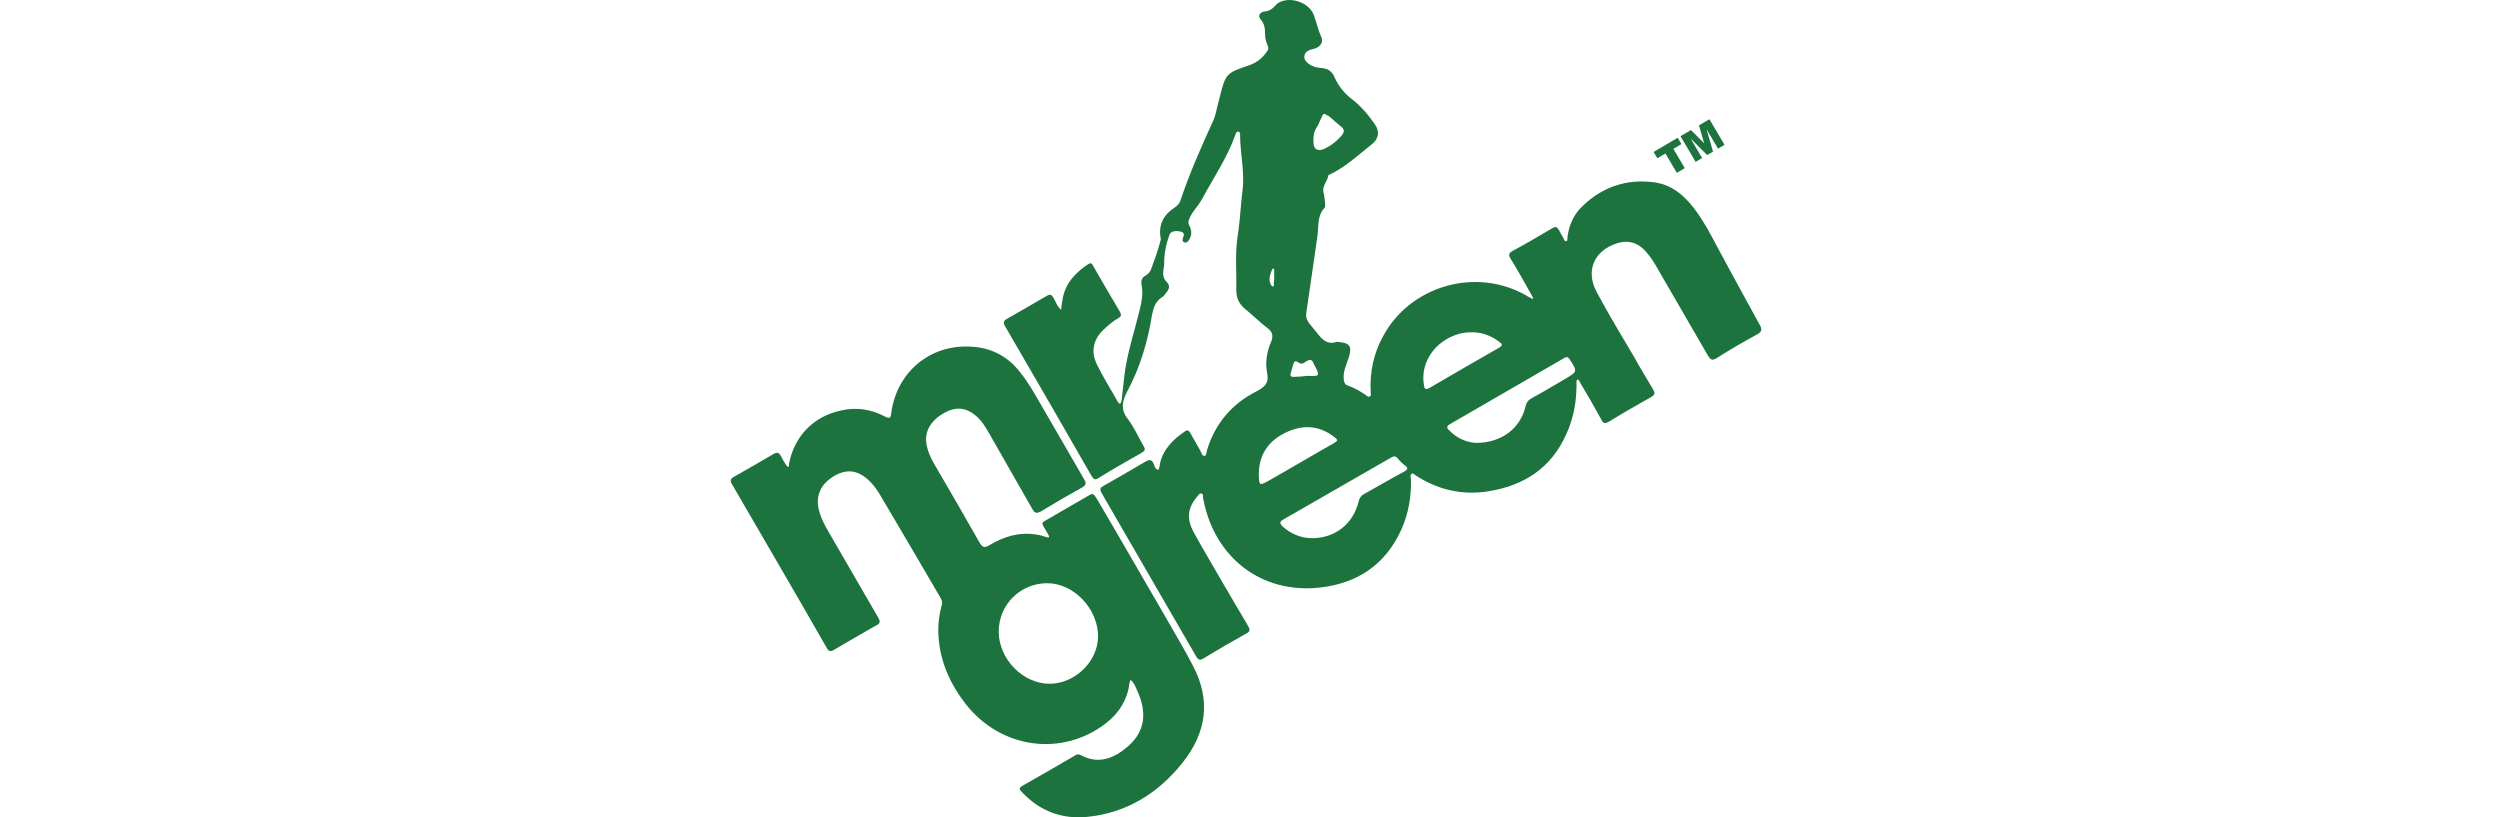
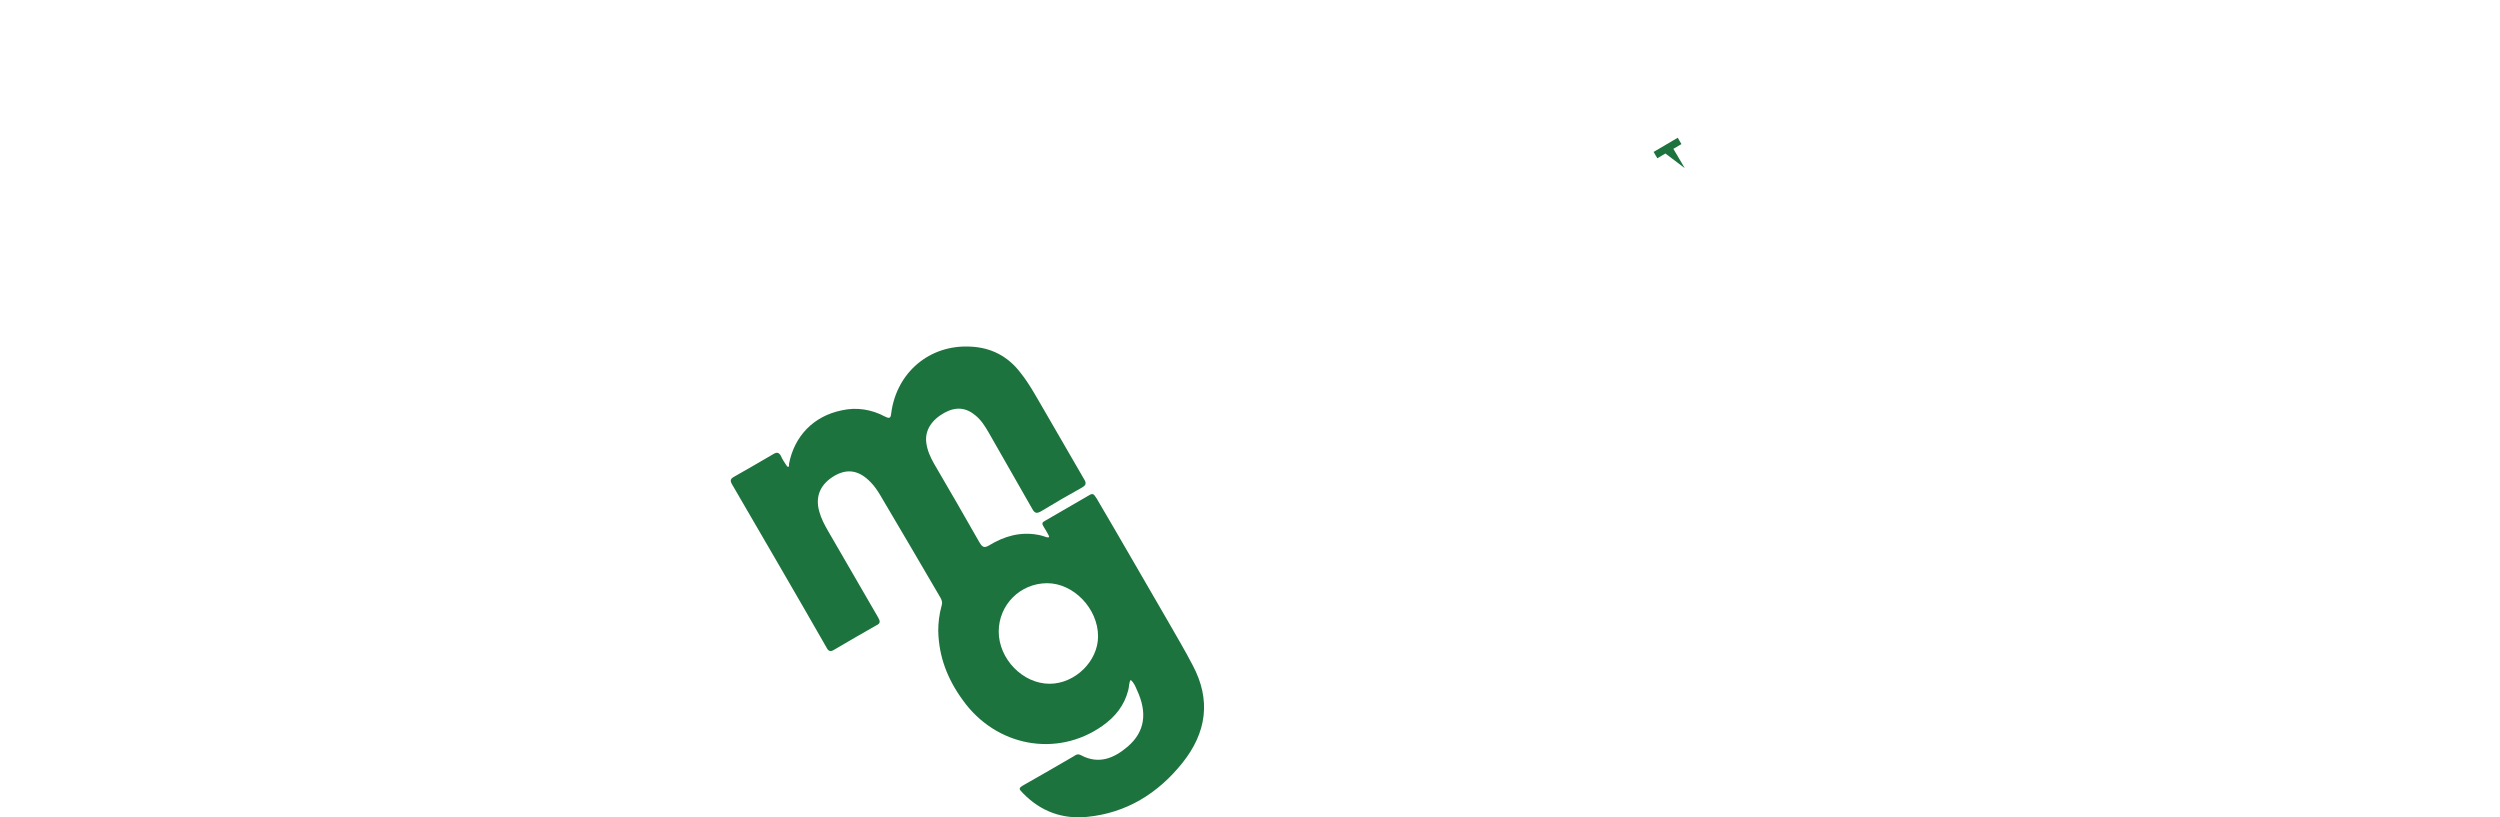
<svg xmlns="http://www.w3.org/2000/svg" width="260" height="85" viewBox="0 0 260 85" fill="none">
-   <path d="M159.417 30.921C158.668 29.576 157.92 28.232 157.121 26.937C156.872 26.538 156.872 26.339 157.321 26.09C158.718 25.343 160.066 24.546 161.413 23.75C161.713 23.55 161.912 23.55 162.112 23.899C162.262 24.198 162.461 24.497 162.611 24.795C162.661 24.895 162.711 25.094 162.861 25.094C163.06 25.044 163.01 24.845 163.01 24.696C163.16 23.451 163.659 22.305 164.558 21.459C166.654 19.417 169.199 18.57 172.094 18.969C173.841 19.218 175.089 20.264 176.137 21.608C176.686 22.305 177.135 23.052 177.584 23.799C179.381 27.136 181.178 30.473 183.024 33.809C183.274 34.258 183.224 34.507 182.775 34.756C181.328 35.553 179.93 36.349 178.533 37.246C178.033 37.545 177.884 37.395 177.634 36.997C175.837 33.909 174.041 30.772 172.244 27.684C171.845 26.987 171.395 26.339 170.796 25.791C170.048 25.144 169.149 24.995 168.201 25.293C165.805 26.041 164.857 28.132 166.055 30.373C167.303 32.714 168.7 35.005 170.048 37.296C170.647 38.391 171.296 39.437 171.944 40.533C172.144 40.881 172.094 41.081 171.745 41.28C170.247 42.126 168.75 42.973 167.303 43.869C166.953 44.069 166.754 44.069 166.554 43.67C165.855 42.375 165.107 41.081 164.358 39.836C164.258 39.686 164.208 39.437 164.059 39.487C163.909 39.537 163.959 39.786 163.959 39.985C163.959 41.778 163.659 43.471 162.911 45.114C161.363 48.65 158.519 50.493 154.825 51.091C152.08 51.539 149.535 50.941 147.239 49.447C147.089 49.348 146.939 49.148 146.79 49.298C146.64 49.397 146.69 49.646 146.74 49.796C146.79 51.638 146.49 53.382 145.742 55.075C144.095 58.71 141.2 60.653 137.307 61.101C131.218 61.798 126.277 58.013 125.129 51.838C125.079 51.638 125.179 51.389 124.979 51.34C124.729 51.24 124.63 51.539 124.48 51.688C123.531 52.784 123.382 53.929 124.13 55.324C125.129 57.166 126.227 58.959 127.275 60.802C128.123 62.246 128.972 63.69 129.82 65.135C130.02 65.483 130.02 65.682 129.621 65.882C128.123 66.728 126.626 67.575 125.179 68.471C124.829 68.671 124.679 68.671 124.43 68.322C121.136 62.645 117.842 56.917 114.548 51.24C114.348 50.842 114.448 50.692 114.747 50.543C116.245 49.696 117.692 48.85 119.139 48.003C119.589 47.754 119.788 47.804 119.988 48.252C120.088 48.501 120.188 48.849 120.437 48.849C120.587 48.849 120.587 48.401 120.637 48.202C120.986 46.708 121.984 45.712 123.232 44.865C123.482 44.666 123.631 44.766 123.781 45.015C124.13 45.612 124.48 46.26 124.829 46.858C124.929 47.057 125.029 47.455 125.278 47.405C125.478 47.405 125.478 47.007 125.528 46.808C126.376 44.069 128.073 42.027 130.619 40.732C131.567 40.234 132.016 39.836 131.767 38.69C131.567 37.644 131.767 36.499 132.216 35.503C132.416 34.955 132.366 34.556 131.867 34.158C131.018 33.511 130.269 32.764 129.471 32.116C128.872 31.618 128.572 30.971 128.572 30.174C128.622 28.282 128.423 26.389 128.722 24.497C128.972 22.953 129.022 21.359 129.221 19.815C129.471 17.873 128.972 15.981 128.972 14.088C128.972 13.939 128.972 13.69 128.772 13.69C128.572 13.69 128.523 13.889 128.473 14.038C127.624 16.429 126.177 18.52 124.979 20.762C124.63 21.409 124.031 21.957 123.731 22.654C123.581 22.953 123.531 23.202 123.731 23.55C123.981 24.048 123.931 24.546 123.631 24.995C123.531 25.144 123.382 25.293 123.132 25.194C122.933 25.094 122.982 24.895 123.032 24.746C123.132 24.447 123.232 24.248 122.833 24.098C122.334 23.949 121.735 24.048 121.635 24.397C121.335 25.194 121.136 26.041 121.086 26.887C121.086 27.285 121.086 27.684 120.986 28.132C120.936 28.58 120.986 28.979 121.335 29.327C121.685 29.676 121.635 30.025 121.335 30.373C121.186 30.572 121.036 30.821 120.836 30.921C120.138 31.369 119.938 32.066 119.788 32.863C119.339 35.652 118.54 38.292 117.193 40.782C116.694 41.778 116.544 42.624 117.293 43.571C117.942 44.417 118.391 45.463 118.94 46.409C119.139 46.708 119.089 46.858 118.79 47.057C117.243 47.953 115.696 48.8 114.198 49.746C113.899 49.945 113.749 49.846 113.549 49.547C110.555 44.318 107.56 39.138 104.516 33.909C104.316 33.56 104.366 33.361 104.715 33.162C106.113 32.365 107.51 31.568 108.858 30.772C109.207 30.572 109.357 30.622 109.557 30.971C109.806 31.369 109.956 31.917 110.355 32.216C110.405 31.768 110.455 31.319 110.555 30.871C110.904 29.327 111.902 28.331 113.15 27.485C113.4 27.335 113.549 27.335 113.649 27.584C114.598 29.228 115.546 30.871 116.494 32.465C116.644 32.764 116.594 32.913 116.344 33.062C115.745 33.411 115.196 33.859 114.697 34.357C113.699 35.353 113.45 36.549 114.049 37.843C114.697 39.188 115.496 40.433 116.245 41.778C116.295 41.877 116.394 41.977 116.444 41.977C116.594 41.977 116.594 41.778 116.644 41.678C116.744 40.782 116.844 39.885 116.943 38.989C117.243 36.648 117.991 34.457 118.54 32.166C118.74 31.369 118.89 30.572 118.74 29.726C118.64 29.278 118.69 28.879 119.189 28.63C119.439 28.481 119.639 28.232 119.738 27.933C120.088 26.987 120.437 26.041 120.687 25.044C120.737 24.895 120.737 24.795 120.687 24.646C120.487 23.351 121.036 22.305 122.134 21.608C122.433 21.409 122.683 21.16 122.783 20.811C123.731 17.973 124.929 15.283 126.177 12.544C126.476 11.897 126.526 11.249 126.726 10.602C126.776 10.403 126.826 10.204 126.875 10.004C127.474 7.664 127.524 7.614 129.82 6.817C130.619 6.568 131.218 6.12 131.717 5.423C131.916 5.174 131.966 4.974 131.817 4.676C131.667 4.327 131.567 3.978 131.567 3.58C131.567 2.982 131.517 2.484 131.118 2.036C130.768 1.638 131.018 1.239 131.567 1.19C132.016 1.14 132.316 0.941 132.615 0.592C133.563 -0.504 135.959 -0.006 136.608 1.488C136.907 2.235 137.057 3.082 137.407 3.829C137.656 4.327 137.357 4.825 136.808 5.024C136.608 5.124 136.358 5.124 136.159 5.223C135.61 5.423 135.46 6.07 135.909 6.468C136.309 6.867 136.808 7.016 137.357 7.066C138.005 7.116 138.505 7.315 138.804 8.062C139.203 8.959 139.852 9.755 140.651 10.353C141.599 11.1 142.348 11.996 142.996 12.943C143.496 13.64 143.396 14.437 142.697 14.985C141.3 16.08 140.002 17.325 138.355 18.122C138.305 18.172 138.155 18.172 138.155 18.222C138.055 18.869 137.456 19.367 137.656 20.064C137.756 20.413 137.756 20.762 137.806 21.11C137.806 21.259 137.856 21.509 137.756 21.608C136.957 22.455 137.157 23.6 137.007 24.596C136.608 27.236 136.259 29.875 135.859 32.515C135.809 32.913 135.859 33.212 136.109 33.56C136.408 33.909 136.658 34.258 136.957 34.606C137.456 35.254 138.005 35.901 139.004 35.553C139.054 35.553 139.103 35.553 139.103 35.553C140.401 35.652 140.651 36.001 140.251 37.246C140.002 37.993 139.653 38.69 139.752 39.487C139.802 39.786 139.852 39.985 140.152 40.084C140.85 40.334 141.449 40.682 142.048 41.081C142.148 41.18 142.298 41.33 142.447 41.23C142.647 41.13 142.547 40.931 142.547 40.732C142.447 38.74 142.847 36.798 143.795 35.054C146.59 29.726 153.478 27.734 158.718 30.722C158.918 30.871 159.167 30.971 159.367 31.07C159.417 31.07 159.417 31.07 159.467 31.12C159.417 31.021 159.417 30.971 159.417 30.921ZM153.478 46.061C156.173 46.061 158.119 44.567 158.668 42.226C158.768 41.828 158.918 41.628 159.267 41.429C160.465 40.782 161.613 40.084 162.811 39.387C164.059 38.64 164.059 38.64 163.26 37.395C163.11 37.146 162.961 37.047 162.661 37.246C158.718 39.537 154.725 41.828 150.782 44.118C150.433 44.318 150.433 44.517 150.733 44.766C151.531 45.612 152.579 46.011 153.478 46.061ZM136.458 55.971C138.854 55.971 140.751 54.477 141.3 52.136C141.399 51.788 141.549 51.539 141.849 51.389C143.196 50.642 144.544 49.846 145.941 49.099C146.39 48.849 146.54 48.7 146.041 48.352C145.791 48.152 145.592 47.953 145.392 47.704C145.143 47.405 144.943 47.405 144.644 47.605C140.9 49.746 137.207 51.887 133.464 54.029C133.014 54.278 133.114 54.477 133.414 54.776C134.262 55.523 135.31 55.971 136.458 55.971ZM153.128 34.556C152.629 34.556 152.23 34.606 151.781 34.706C149.285 35.403 147.688 37.644 148.087 40.035C148.137 40.433 148.237 40.583 148.686 40.334C151.082 38.939 153.478 37.545 155.923 36.15C156.323 35.901 156.223 35.752 155.923 35.553C155.075 34.905 154.126 34.556 153.128 34.556ZM130.918 49.198C130.918 49.348 130.918 49.447 130.918 49.597C130.968 50.443 131.018 50.493 131.767 50.095C134.063 48.8 136.309 47.455 138.604 46.16C139.203 45.812 139.203 45.762 138.654 45.363C137.107 44.218 135.46 44.168 133.763 44.965C131.966 45.812 130.968 47.206 130.918 49.198ZM137.806 11.847C137.556 11.847 137.506 12.046 137.456 12.196C137.257 12.544 137.157 12.943 136.907 13.291C136.608 13.789 136.558 14.337 136.608 14.935C136.658 15.532 137.057 15.732 137.606 15.532C138.305 15.233 138.904 14.785 139.453 14.188C139.802 13.789 139.902 13.491 139.453 13.142C139.004 12.793 138.604 12.395 138.155 12.046C138.005 11.996 137.906 11.947 137.806 11.847ZM135.959 39.089C137.307 39.138 137.307 39.138 136.658 37.893C136.658 37.843 136.608 37.843 136.608 37.794C136.458 37.395 136.259 37.345 135.909 37.545C135.66 37.694 135.41 37.943 135.111 37.744C134.661 37.395 134.562 37.644 134.462 37.993C134.412 38.242 134.312 38.491 134.262 38.74C134.112 39.138 134.312 39.238 134.661 39.188C135.061 39.188 135.51 39.138 135.959 39.089ZM132.515 28.879C132.515 28.63 132.515 28.381 132.515 28.132C132.515 28.082 132.565 27.983 132.416 27.933C132.416 27.933 132.366 27.983 132.316 27.983C132.116 28.481 131.916 28.979 132.116 29.477C132.166 29.626 132.266 29.825 132.416 29.776C132.565 29.726 132.465 29.527 132.465 29.427C132.515 29.278 132.515 29.078 132.515 28.879Z" fill="#1D733D" />
  <path d="M97.578 65.583C97.578 64.786 97.678 63.89 97.927 62.993C98.027 62.694 97.978 62.495 97.828 62.196C95.731 58.611 93.635 55.025 91.539 51.489C91.24 50.991 90.94 50.543 90.541 50.144C89.393 48.949 88.195 48.7 86.847 49.447C85.35 50.294 84.751 51.589 85.2 53.182C85.4 53.929 85.749 54.577 86.149 55.274C87.896 58.262 89.593 61.25 91.339 64.238C91.539 64.587 91.589 64.836 91.14 65.035C89.642 65.882 88.195 66.728 86.748 67.575C86.348 67.824 86.149 67.724 85.949 67.326C82.705 61.648 79.411 56.021 76.117 50.344C75.917 49.995 75.967 49.796 76.316 49.597C77.714 48.8 79.111 48.003 80.459 47.206C80.808 47.007 81.008 47.057 81.208 47.405C81.357 47.754 81.557 48.053 81.757 48.352C81.806 48.451 81.906 48.551 81.956 48.551C82.106 48.551 82.056 48.352 82.056 48.252C82.605 45.363 84.602 43.272 87.546 42.674C89.093 42.326 90.641 42.575 92.038 43.322C92.537 43.571 92.637 43.471 92.687 42.973C93.236 38.74 96.68 35.802 100.972 36.051C103.068 36.15 104.815 37.047 106.113 38.74C107.111 39.985 107.86 41.429 108.658 42.774C110.006 45.114 111.403 47.505 112.751 49.846C113 50.244 112.951 50.443 112.551 50.692C111.104 51.489 109.656 52.336 108.259 53.182C107.81 53.431 107.61 53.382 107.361 52.933C105.863 50.294 104.366 47.704 102.869 45.065C102.469 44.367 102.07 43.72 101.471 43.222C100.473 42.375 99.425 42.276 98.227 42.923C96.879 43.67 96.181 44.766 96.33 46.011C96.43 46.808 96.73 47.505 97.129 48.202C98.726 50.941 100.323 53.68 101.87 56.419C102.17 56.917 102.37 57.017 102.869 56.718C104.416 55.772 106.113 55.274 107.96 55.623C108.259 55.672 108.558 55.772 108.858 55.872C109.107 55.921 109.157 55.872 109.058 55.672C108.858 55.324 108.708 55.025 108.509 54.726C108.359 54.477 108.359 54.328 108.658 54.178C110.205 53.282 111.753 52.386 113.3 51.489C113.749 51.19 113.849 51.589 114.049 51.838C116.544 56.071 118.99 60.354 121.485 64.637C122.334 66.131 123.232 67.625 124.031 69.169C125.977 72.804 125.478 76.191 122.982 79.328C120.437 82.515 117.143 84.557 113.05 84.956C110.505 85.205 108.259 84.408 106.412 82.515C105.913 82.017 105.913 81.968 106.512 81.619C108.259 80.623 110.006 79.627 111.703 78.631C111.902 78.481 112.102 78.382 112.402 78.531C114.248 79.527 115.845 78.88 117.293 77.635C119.089 76.091 119.339 74.099 118.241 71.758C118.091 71.41 117.942 71.011 117.592 70.712C117.393 71.011 117.442 71.41 117.343 71.758C116.943 73.352 115.995 74.547 114.647 75.493C109.906 78.83 103.567 77.635 100.124 72.804C98.526 70.613 97.628 68.272 97.578 65.583ZM103.867 65.682C103.867 68.521 106.362 71.111 109.157 71.111C111.803 71.111 114.198 68.77 114.198 66.18C114.198 63.292 111.653 60.653 108.908 60.653C106.113 60.653 103.867 62.894 103.867 65.682Z" fill="#1D733D" />
-   <path d="M171.974 15.802L174.483 14.326L174.872 14.984L174.03 15.479L175.216 17.487L174.39 17.973L173.204 15.965L172.362 16.46L171.974 15.802Z" fill="#1D733D" />
-   <path d="M174.771 14.165L175.858 13.527L177.235 14.902L176.694 13.035L177.777 12.398L179.351 15.064L178.677 15.461L177.476 13.428L178.154 15.768L177.543 16.127L175.821 14.401L177.022 16.434L176.346 16.831L174.771 14.165Z" fill="#1D733D" />
+   <path d="M171.974 15.802L174.483 14.326L174.872 14.984L174.03 15.479L175.216 17.487L173.204 15.965L172.362 16.46L171.974 15.802Z" fill="#1D733D" />
</svg>